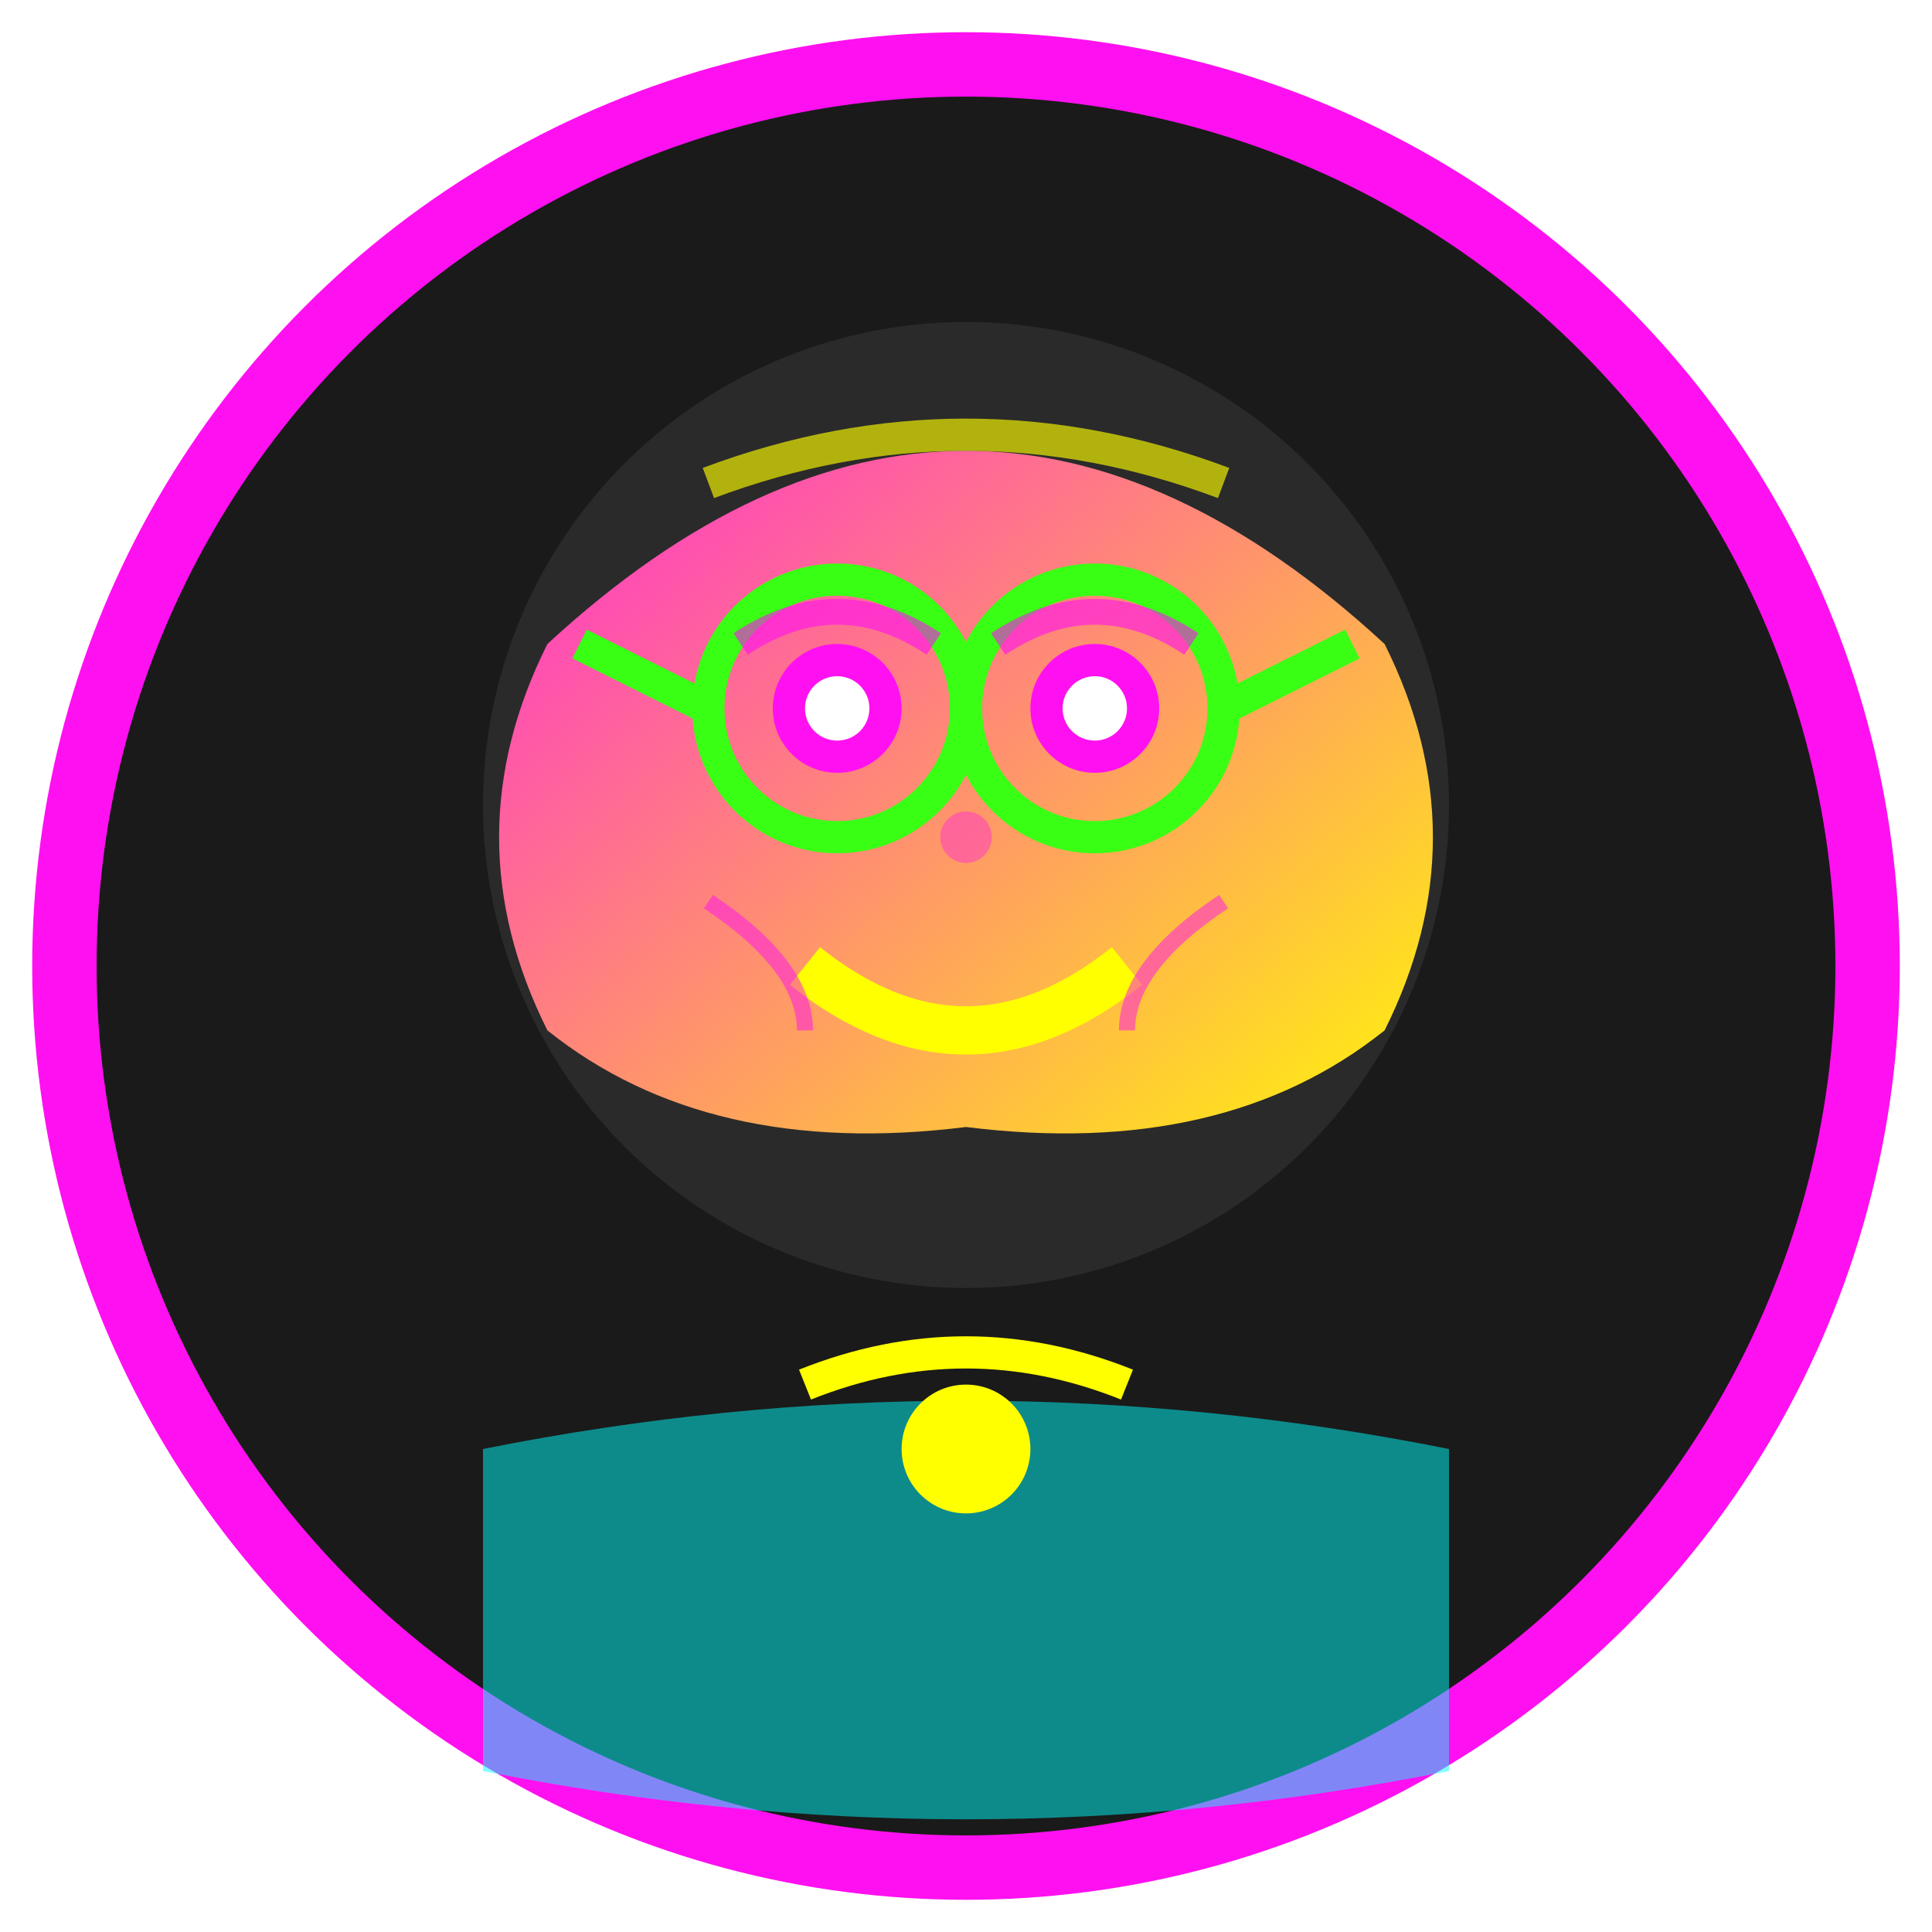
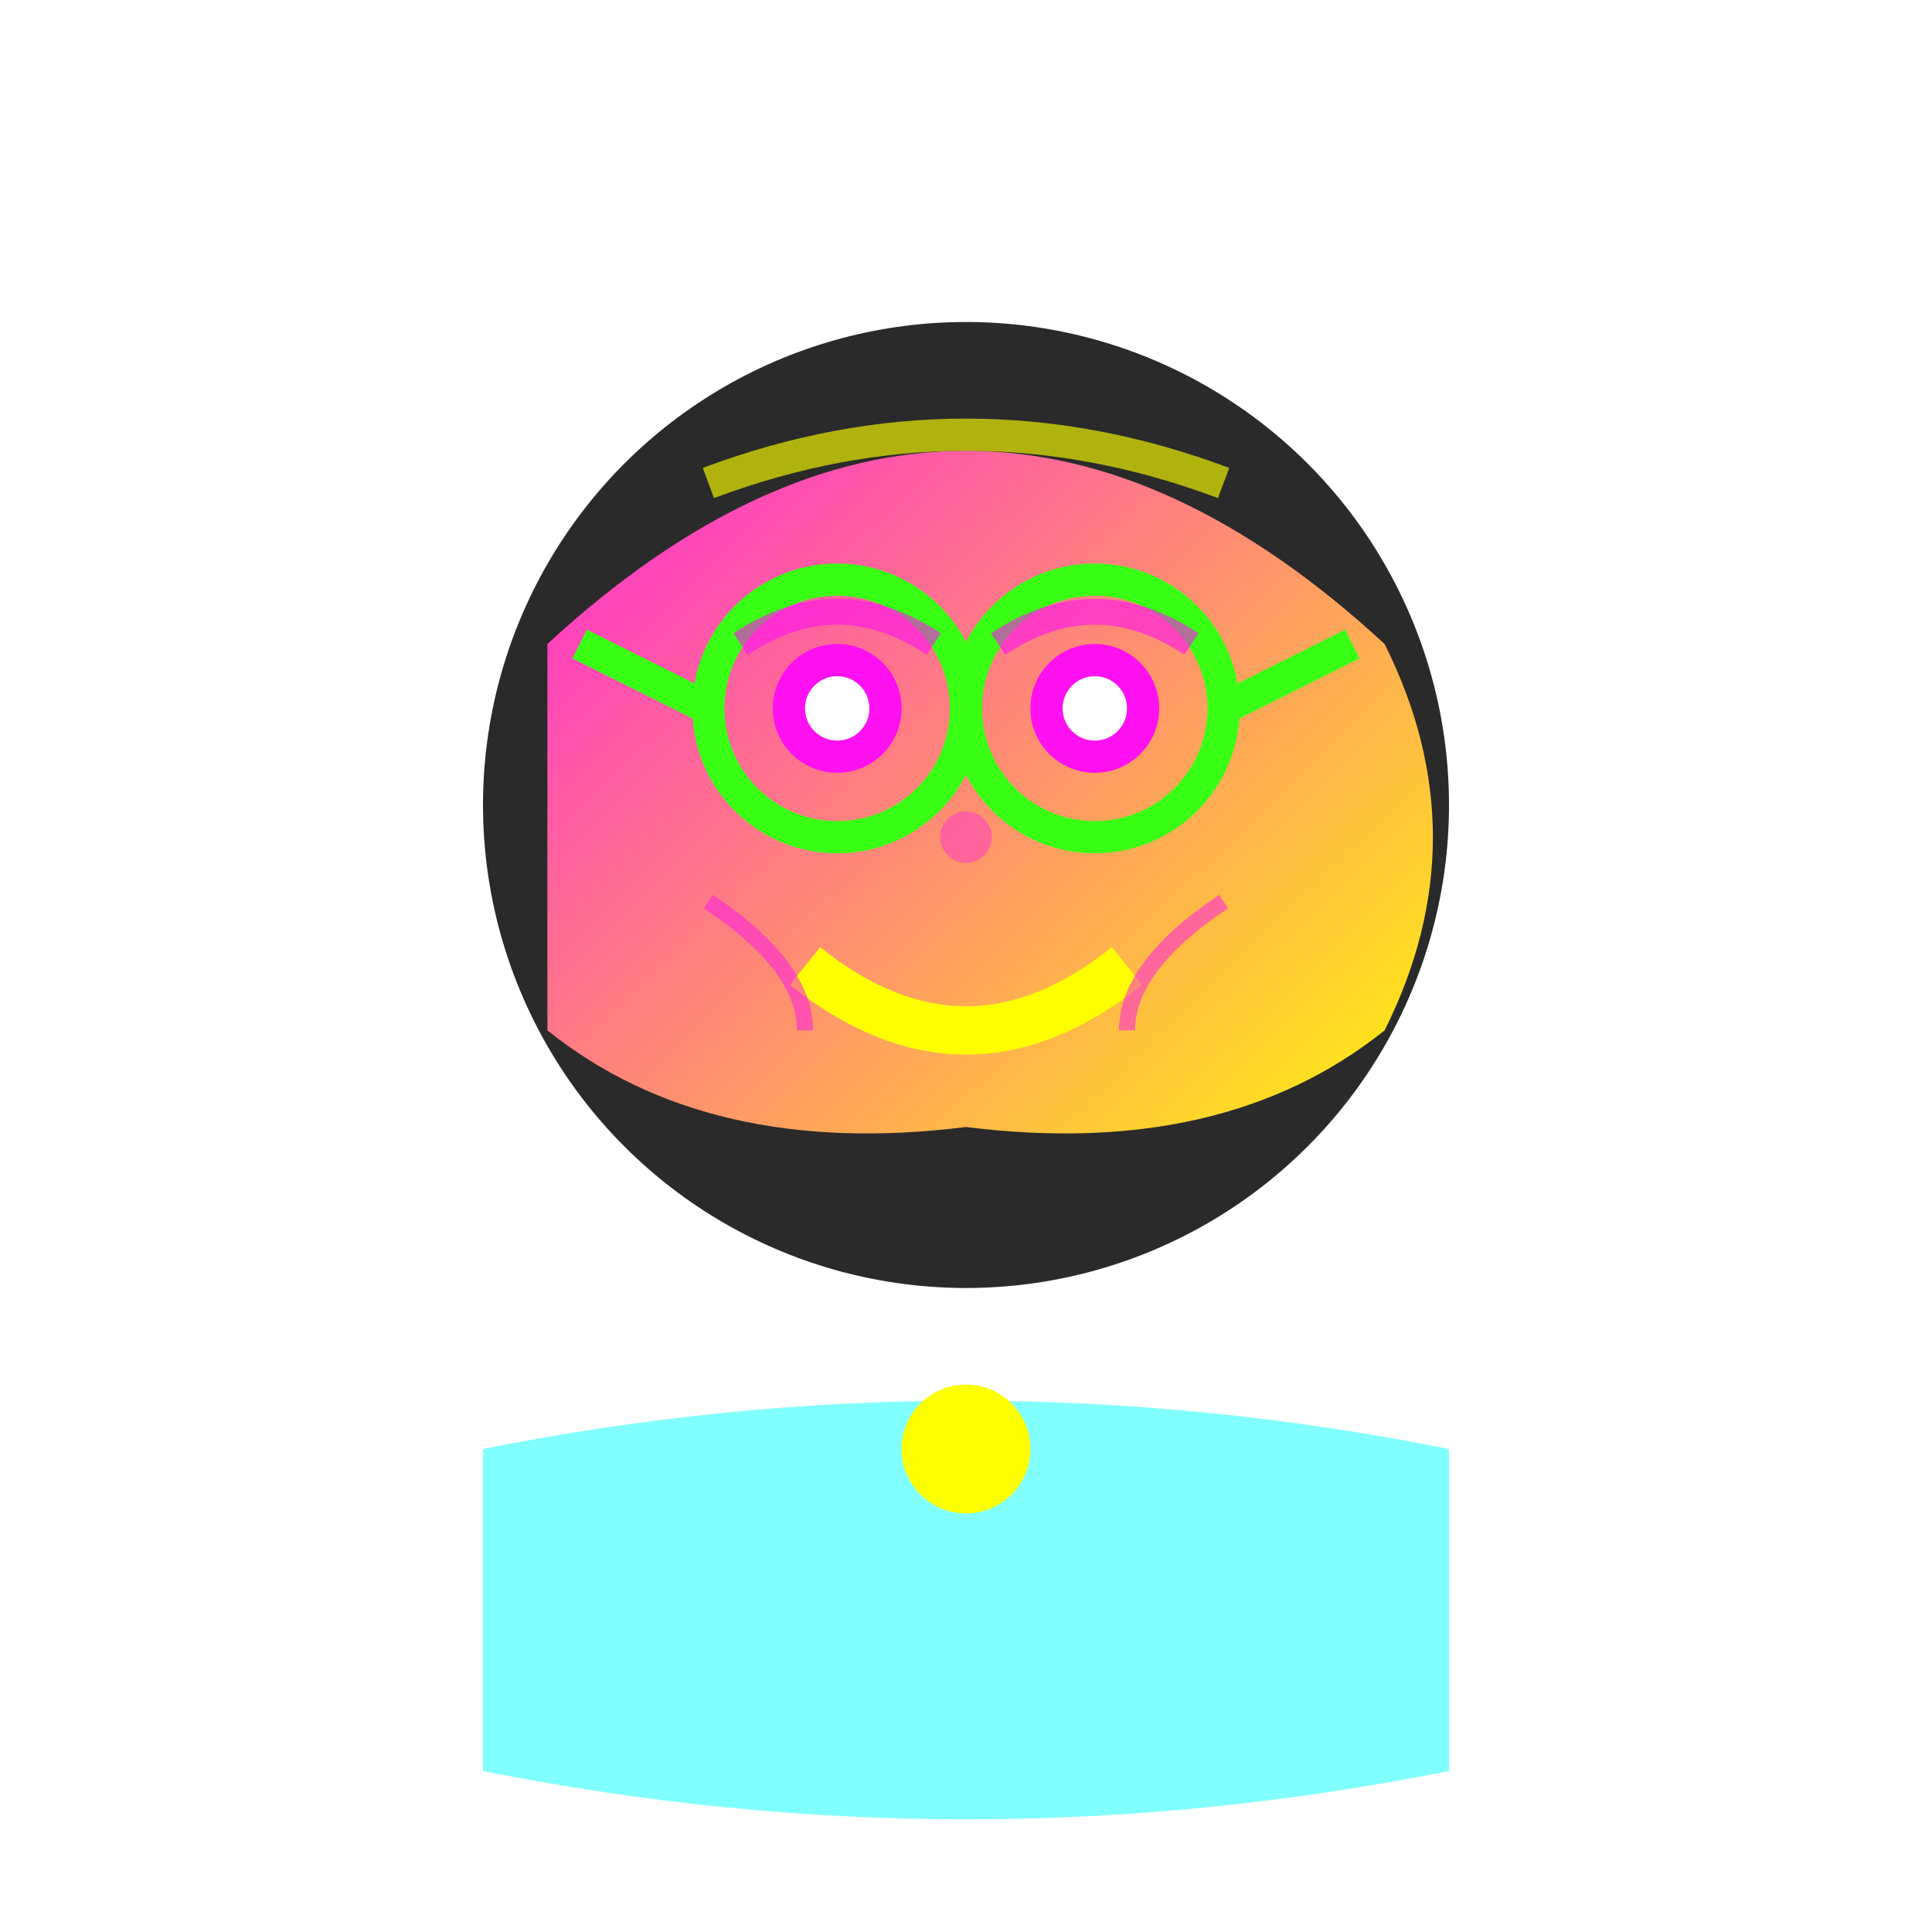
<svg xmlns="http://www.w3.org/2000/svg" width="60" height="60" viewBox="0 0 60 60" fill="none">
  <defs>
    <filter id="avatar3Glow">
      <feGaussianBlur stdDeviation="2" result="coloredBlur" />
      <feMerge>
        <feMergeNode in="coloredBlur" />
        <feMergeNode in="SourceGraphic" />
      </feMerge>
    </filter>
    <linearGradient id="matureHairGradient" x1="0%" y1="0%" x2="100%" y2="100%">
      <stop offset="0%" stop-color="#ff10f0" />
      <stop offset="100%" stop-color="#ffff00" />
    </linearGradient>
  </defs>
-   <circle cx="30" cy="30" r="28" fill="#1a1a1a" stroke="#ff10f0" stroke-width="2" filter="url(#avatar3Glow)" />
  <circle cx="30" cy="25" r="15" fill="#2a2a2a" filter="url(#avatar3Glow)" />
-   <path d="M17 20 Q30 8 43 20 Q46 26 43 32 Q38 36 30 35 Q22 36 17 32 Q14 26 17 20" fill="url(#matureHairGradient)" filter="url(#avatar3Glow)" />
+   <path d="M17 20 Q30 8 43 20 Q46 26 43 32 Q38 36 30 35 Q22 36 17 32 " fill="url(#matureHairGradient)" filter="url(#avatar3Glow)" />
  <path d="M22 15 Q30 12 38 15" stroke="#ffff00" stroke-width="1" fill="none" filter="url(#avatar3Glow)" opacity="0.8" />
  <circle cx="26" cy="22" r="2" fill="#ff10f0" filter="url(#avatar3Glow)" />
  <circle cx="34" cy="22" r="2" fill="#ff10f0" filter="url(#avatar3Glow)" />
  <circle cx="26" cy="22" r="1" fill="#ffffff" />
  <circle cx="34" cy="22" r="1" fill="#ffffff" />
  <circle cx="26" cy="22" r="4" fill="none" stroke="#39ff14" stroke-width="1" filter="url(#avatar3Glow)" />
  <circle cx="34" cy="22" r="4" fill="none" stroke="#39ff14" stroke-width="1" filter="url(#avatar3Glow)" />
  <line x1="30" y1="22" x2="30" y2="22" stroke="#39ff14" stroke-width="1" />
  <path d="M22 22 L18 20" stroke="#39ff14" stroke-width="1" />
  <path d="M38 22 L42 20" stroke="#39ff14" stroke-width="1" />
  <circle cx="30" cy="26" r="0.8" fill="#ff10f0" filter="url(#avatar3Glow)" opacity="0.6" />
  <path d="M25 30 Q30 34 35 30" stroke="#ffff00" stroke-width="1.5" fill="none" filter="url(#avatar3Glow)" />
  <path d="M22 28 Q25 30 25 32" stroke="#ff10f0" stroke-width="0.5" fill="none" opacity="0.5" />
  <path d="M38 28 Q35 30 35 32" stroke="#ff10f0" stroke-width="0.5" fill="none" opacity="0.5" />
  <path d="M15 45 Q30 42 45 45 L45 55 Q30 58 15 55 Z" fill="#00ffff" filter="url(#avatar3Glow)" opacity="0.7" />
  <circle cx="30" cy="45" r="2" fill="#ffff00" filter="url(#avatar3Glow)" />
-   <path d="M25 43 Q30 41 35 43" stroke="#ffff00" stroke-width="1" fill="none" filter="url(#avatar3Glow)" />
  <path d="M23 20 Q26 18 29 20" stroke="#ff10f0" stroke-width="0.8" fill="none" opacity="0.6" />
  <path d="M31 20 Q34 18 37 20" stroke="#ff10f0" stroke-width="0.8" fill="none" opacity="0.6" />
</svg>